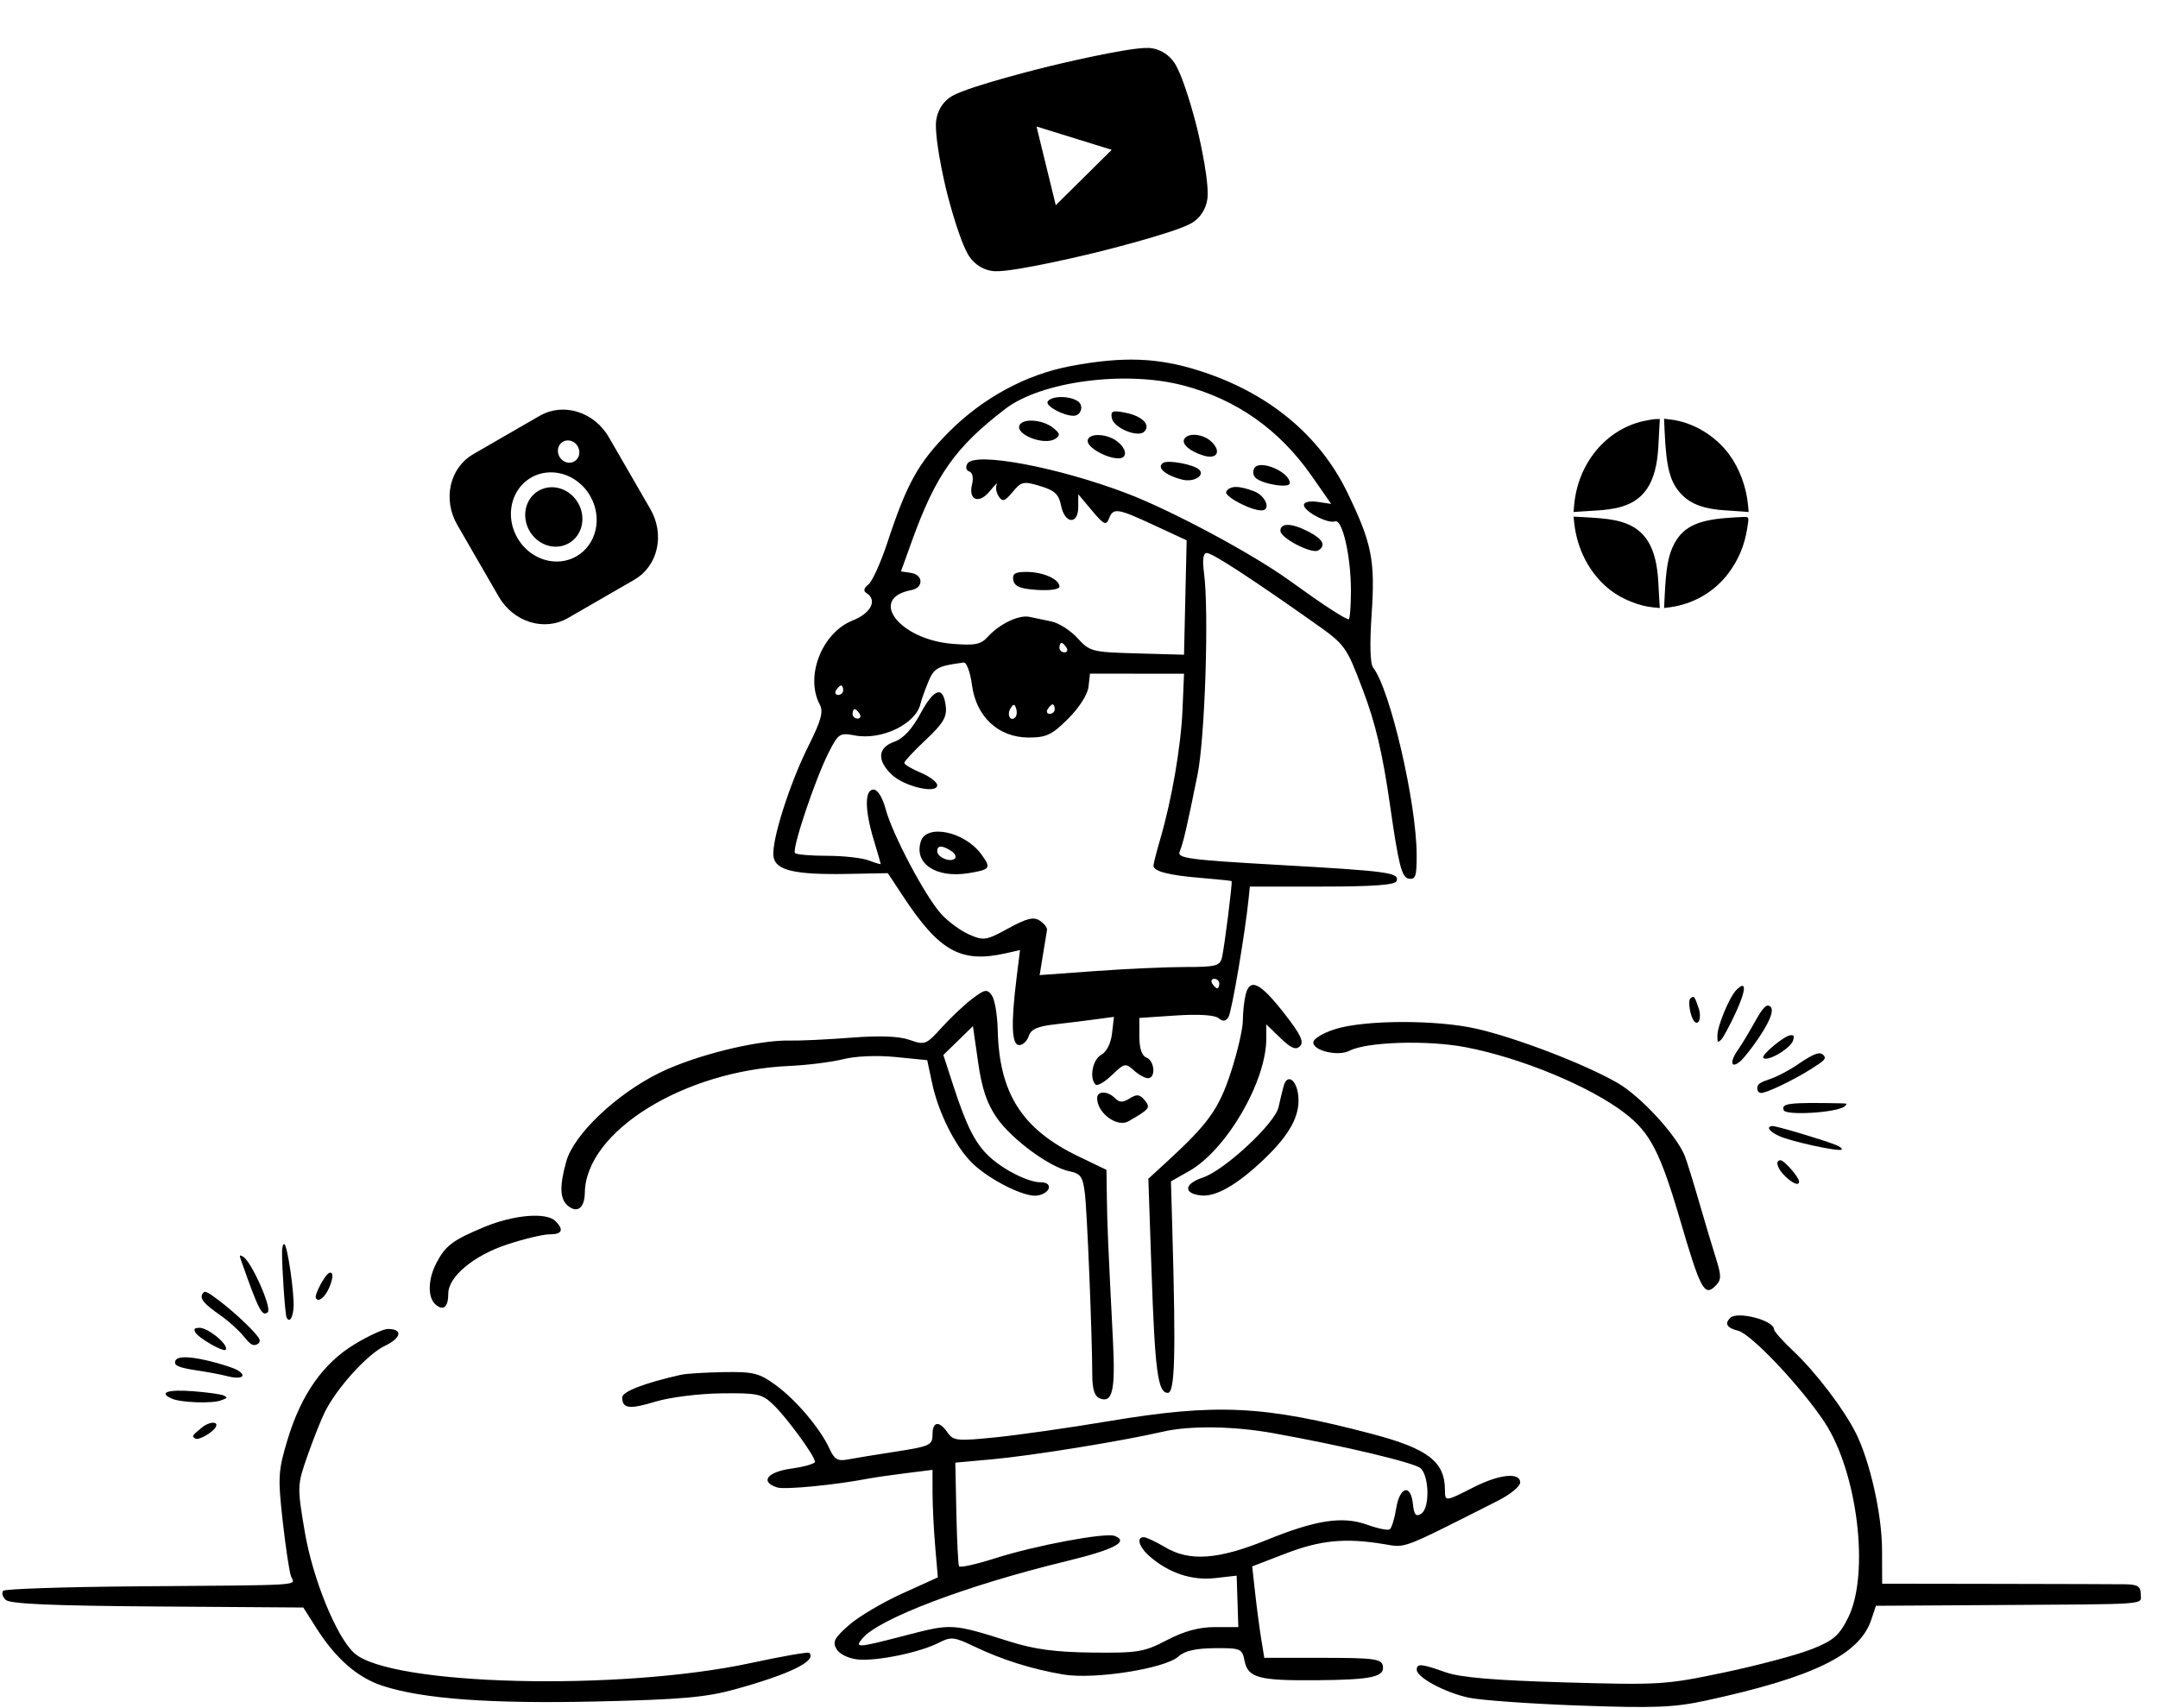
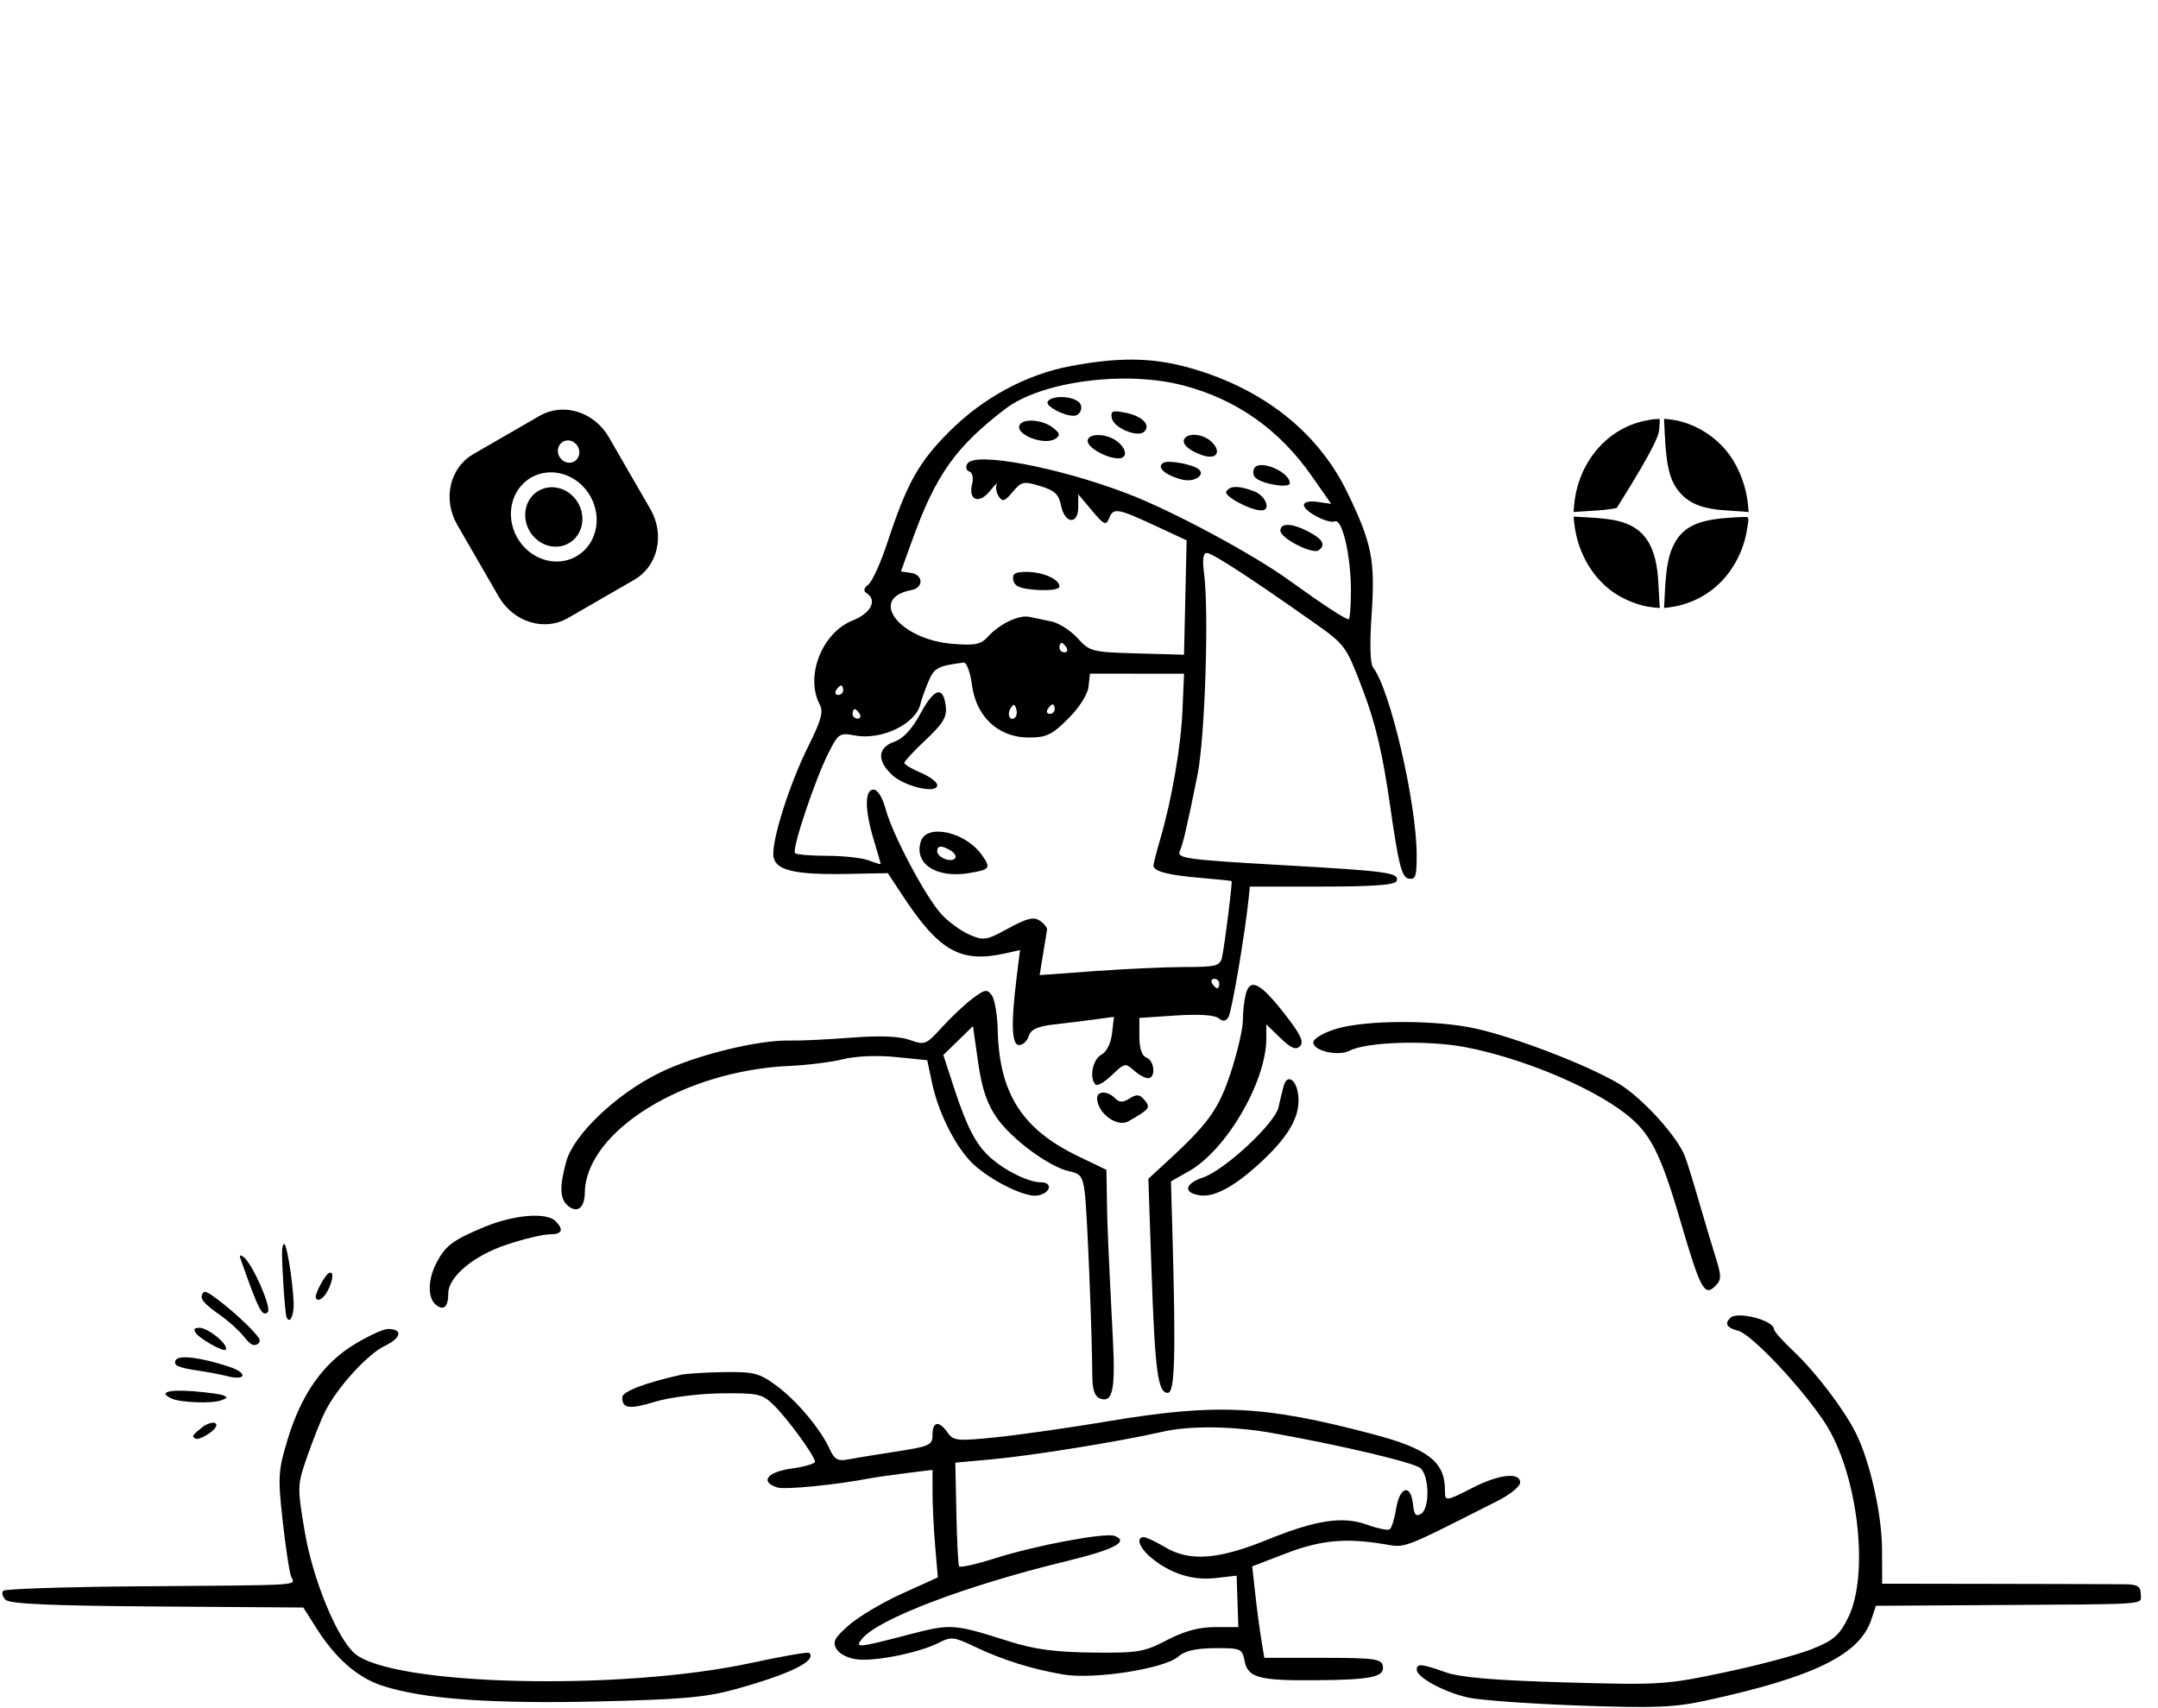
<svg xmlns="http://www.w3.org/2000/svg" width="456" height="361" viewBox="0 0 456 361" fill="none">
  <path fill-rule="evenodd" clip-rule="evenodd" d="M226.35 77.345C216.847 79.116 207.709 84.055 200.473 91.328C194.09 97.743 191.61 102.208 187.523 114.632C186.123 118.887 184.314 122.887 183.502 123.522C182.534 124.278 182.388 124.902 183.078 125.331C185.449 126.806 184.066 129.59 180.202 131.118C173.681 133.697 170.055 142.947 173.227 148.912C174.025 150.413 173.51 152.29 170.834 157.639C166.812 165.68 162.979 177.797 163.44 181.017C163.86 183.957 167.913 184.904 179.164 184.693L187.608 184.534L190.764 189.328C198.492 201.068 203.011 203.593 212.499 201.473L215.536 200.794L214.818 206.581C213.596 216.432 213.764 220.868 215.356 220.868C216.139 220.868 217.049 220.01 217.38 218.962C217.822 217.56 219.218 216.914 222.663 216.519C225.237 216.224 229.153 215.74 231.364 215.443L235.384 214.904L234.978 218.411C234.734 220.52 233.824 222.321 232.696 222.928C230.876 223.908 230.127 227.837 231.497 229.215C231.869 229.59 233.425 228.688 234.956 227.211C237.578 224.684 237.847 224.624 239.575 226.197C240.583 227.116 241.932 227.868 242.572 227.868C244.271 227.868 243.995 224.183 242.245 223.506C241.272 223.131 240.755 221.575 240.755 219.031V215.131L248.454 214.615C253.212 214.297 256.656 214.508 257.47 215.17C258.425 215.945 259.009 215.879 259.591 214.931C260.286 213.798 263.108 197.179 263.847 189.868L264.1 187.368H279.406C290.17 187.368 294.831 187.022 295.107 186.203C295.712 184.415 293.545 184.118 270.26 182.796C251.076 181.706 248.681 181.384 249.274 179.967C250.029 178.166 250.815 174.783 253.049 163.707C254.627 155.89 255.485 129.19 254.419 121.118C254.04 118.244 254.229 116.869 255.005 116.87C256.153 116.873 264.033 121.989 277.312 131.353C284.332 136.304 284.406 136.404 287.989 145.828C290.656 152.842 292.158 159.233 293.747 170.33C295.53 182.783 296.193 185.399 297.631 185.678C299.107 185.965 299.364 185.222 299.353 180.691C299.325 169.687 293.741 145.655 290.153 141.095C289.524 140.296 289.405 136.113 289.832 129.86C290.615 118.418 289.897 114.814 284.701 104.079C278.808 91.904 267.951 82.969 253.447 78.357C244.658 75.562 237.372 75.29 226.35 77.345ZM249.989 81.445C261.25 84.382 270.321 90.77 277.165 100.58L281.29 106.493L278.407 106.067C276.733 105.82 275.524 106.097 275.524 106.729C275.524 108.077 280.583 110.74 282.101 110.19C283.649 109.63 285.458 117.511 285.458 124.811C285.458 128.142 285.245 130.868 284.985 130.868C284.238 130.868 279.484 127.76 272.514 122.715C264.73 117.08 247.77 107.977 238.271 104.335C223.723 98.757 205.997 95.421 204.434 97.968C203.979 98.71 204.139 99.415 204.814 99.642C205.499 99.871 205.744 100.989 205.406 102.342C204.559 105.743 206.88 106.615 209.188 103.762C210.253 102.445 210.892 101.839 210.608 102.416C210.323 102.992 210.516 104.117 211.038 104.916C211.828 106.125 212.32 105.967 213.983 103.969C215.827 101.755 216.275 101.659 219.801 102.722C222.872 103.649 223.736 104.46 224.216 106.871C224.983 110.736 227.84 110.961 227.84 107.156V104.444L230.738 107.906C233.231 110.884 233.732 111.123 234.321 109.618C235.247 107.253 236.048 107.371 243.934 111.03L250.747 114.191L250.469 126.28L250.192 138.368L240.28 138.091C230.742 137.825 230.267 137.704 227.709 134.884C226.247 133.273 223.778 131.683 222.224 131.351C220.669 131.019 218.546 130.574 217.506 130.361C215.267 129.904 211.147 131.889 208.712 134.598C207.265 136.208 206.015 136.454 201.264 136.067C190.005 135.151 183.338 126.438 192.575 124.712C195.209 124.219 195.129 121.449 192.468 121.067L190.374 120.766L192.701 114.315C197.731 100.363 201.894 94.478 212.443 86.401C220.028 80.593 237.755 78.253 249.989 81.445ZM221.382 84.87C220.83 85.769 224.661 87.868 226.853 87.868C228.475 87.868 229.096 85.649 227.719 84.772C225.858 83.584 222.136 83.642 221.382 84.87ZM234.942 88.39C235.338 90.443 240.463 92.562 241.794 91.222C243.207 89.799 241.382 87.944 237.873 87.238C235.06 86.671 234.642 86.835 234.942 88.39ZM215.492 89.755C214.266 91.752 220.666 94.282 223.012 92.726C224.104 92.002 223.994 91.546 222.435 90.349C220.303 88.712 216.341 88.372 215.492 89.755ZM229.827 93.207C229.827 94.607 233.844 96.868 236.331 96.868C238.31 96.868 238.146 94.873 236.036 93.26C233.769 91.528 229.827 91.494 229.827 93.207ZM250.262 92.755C249.604 93.825 251.399 95.383 254.331 96.286C257.096 97.139 258.118 95.49 256.091 93.449C254.38 91.727 251.13 91.34 250.262 92.755ZM245.808 97.814C244.284 98.762 246.198 100.448 249.84 101.369C252.21 101.967 254.655 100.528 253.407 99.271C252.33 98.187 246.886 97.144 245.808 97.814ZM265.064 98.914C264.684 99.535 264.772 100.445 265.26 100.936C266.629 102.314 272.544 103.272 272.544 102.115C272.544 99.744 266.218 97.036 265.064 98.914ZM259.12 103.889C258.541 104.832 264.21 107.868 266.551 107.868C268.651 107.868 267.484 104.783 265.029 103.843C261.761 102.593 259.907 102.607 259.12 103.889ZM270.557 112.183C270.557 113.725 277.219 117.168 278.573 116.326C280.236 115.291 279.55 113.947 276.567 112.394C272.967 110.52 270.557 110.435 270.557 112.183ZM214.118 122.618C214.366 123.937 215.609 124.443 219.157 124.673C221.893 124.85 223.867 124.55 223.867 123.958C223.867 122.409 220.396 120.868 216.905 120.868C214.472 120.868 213.859 121.252 214.118 122.618ZM225.357 136.868C225.695 137.418 225.497 137.868 224.919 137.868C224.341 137.868 223.867 137.418 223.867 136.868C223.867 136.318 224.064 135.868 224.305 135.868C224.546 135.868 225.019 136.318 225.357 136.868ZM205.385 144.785C206.269 151.497 210.994 155.868 217.366 155.868C221.112 155.868 222.28 155.312 225.706 151.898C228.039 149.573 229.821 146.776 230.007 145.148L230.324 142.368L240.258 142.376L250.192 142.383L249.879 149.876C249.551 157.707 247.63 168.912 245.177 177.3C244.384 180.012 243.735 182.551 243.735 182.943C243.735 184.145 246.922 184.975 253.669 185.531C257.22 185.824 260.181 186.132 260.248 186.215C260.457 186.475 258.717 200.249 258.209 202.368C257.784 204.141 256.907 204.368 250.484 204.368C246.499 204.368 237.938 204.753 231.46 205.223L219.684 206.079L220.392 201.723C220.781 199.328 221.164 196.989 221.242 196.525C221.32 196.061 220.633 195.184 219.717 194.576C218.409 193.707 216.983 194.056 213.063 196.204C208.384 198.767 207.87 198.848 204.794 197.504C202.99 196.716 200.333 194.766 198.889 193.172C195.511 189.444 188.579 176.357 187.149 171.008C186.491 168.552 185.451 166.868 184.589 166.868C182.69 166.868 182.701 171.102 184.616 177.459C185.43 180.159 186.101 182.469 186.106 182.593C186.112 182.717 184.971 182.38 183.569 181.843C182.168 181.307 178.219 180.868 174.795 180.868C171.369 180.868 168.31 180.608 167.994 180.291C167.265 179.556 172.219 164.731 175.083 159.08C177.141 155.018 177.433 154.826 180.628 155.429C186.312 156.503 193.556 152.995 194.514 148.706C194.678 147.97 195.405 145.927 196.129 144.165C197.369 141.149 198.06 140.766 203.622 140.018C204.242 139.935 205.024 142.05 205.385 144.785ZM178.17 145.868C178.17 146.418 177.696 146.868 177.118 146.868C176.54 146.868 176.342 146.418 176.68 145.868C177.018 145.318 177.491 144.868 177.732 144.868C177.973 144.868 178.17 145.318 178.17 145.868ZM194.523 150.763C192.715 154.106 190.874 156.095 188.968 156.764C185.451 157.998 185.253 160.702 188.459 163.733C191.119 166.249 198.038 167.849 198.038 165.948C198.038 165.298 196.474 164.108 194.561 163.304C192.649 162.499 191.084 161.564 191.084 161.225C191.084 160.887 193.131 158.691 195.631 156.347C199.27 152.936 200.113 151.529 199.853 149.304C199.335 144.859 197.433 145.38 194.523 150.763ZM214.533 151.597C213.523 152.614 212.69 151.083 213.519 149.734C214.144 148.714 214.379 148.714 214.715 149.73C214.945 150.425 214.863 151.265 214.533 151.597ZM222.873 149.868C222.873 150.418 222.4 150.868 221.821 150.868C221.243 150.868 221.046 150.418 221.383 149.868C221.721 149.318 222.194 148.868 222.435 148.868C222.677 148.868 222.873 149.318 222.873 149.868ZM181.647 150.868C181.985 151.418 181.787 151.868 181.209 151.868C180.631 151.868 180.157 151.418 180.157 150.868C180.157 150.318 180.354 149.868 180.595 149.868C180.836 149.868 181.309 150.318 181.647 150.868ZM194.573 177.83C193.093 182.526 197.807 185.654 204.672 184.533C209.302 183.777 209.503 183.471 207.325 180.505C203.823 175.737 195.766 174.047 194.573 177.83ZM200.99 179.829C201.793 180.341 202.148 181.064 201.777 181.437C200.869 182.352 198.038 181.188 198.038 179.899C198.038 178.629 199.066 178.605 200.99 179.829ZM257.643 207.868C257.643 208.418 257.446 208.868 257.204 208.868C256.963 208.868 256.49 208.418 256.152 207.868C255.815 207.318 256.012 206.868 256.591 206.868C257.169 206.868 257.643 207.318 257.643 207.868ZM263.248 210.07C262.912 211.334 262.63 213.846 262.624 215.653C262.616 217.46 261.466 222.42 260.068 226.677C257.513 234.459 255.323 237.499 246.334 245.74L242.655 249.113L243.31 268.24C244.047 289.781 244.652 294.368 246.76 294.368C248.262 294.368 248.481 286.557 247.725 260.018L247.43 249.668L251.236 247.518C259.144 243.05 267.577 228.584 267.577 219.487V216.494L270.564 219.374C272.841 221.571 273.826 221.977 274.71 221.087C275.594 220.197 274.796 218.547 271.347 214.144C266.302 207.704 264.164 206.628 263.248 210.07ZM205.432 211.085C203.774 212.341 200.873 215.075 198.986 217.162C195.696 220.8 195.418 220.908 192.226 219.779C189.982 218.985 185.937 218.831 179.808 219.305C174.809 219.692 169.033 219.965 166.972 219.912C160.207 219.739 147.017 222.988 139.427 226.695C130.281 231.163 121.225 239.766 119.648 245.485C118.191 250.764 118.295 253.396 120.012 254.832C121.991 256.485 123.524 255.293 123.578 252.059C123.793 239.104 144.479 226.273 166.746 225.281C170.571 225.111 175.712 224.467 178.17 223.851C180.821 223.186 185.346 223.001 189.284 223.394L195.927 224.058L196.977 228.985C198.328 235.329 202.06 242.658 205.645 246.008C209.411 249.528 216.564 253.062 219.146 252.677C221.971 252.257 222.634 249.868 219.927 249.868C217.309 249.868 212.222 247.342 209.12 244.501C206.151 241.783 204.255 238.084 201.52 229.68L199.335 222.965L202.462 219.914L205.589 216.862L206.681 224.492C207.481 230.08 208.539 233.225 210.636 236.245C213.814 240.821 221.822 246.706 226.023 247.552C228.353 248.021 228.819 248.698 229.244 252.234C229.73 256.269 230.782 282.119 230.808 290.649C230.817 293.644 231.299 295.115 232.411 295.545C235.084 296.578 235.705 293.849 235.177 283.394C234.119 262.47 233.98 259.203 233.891 253.302L233.801 247.236L227.86 244.378C215.955 238.65 211.131 231.075 210.823 217.627C210.751 214.472 210.187 211.196 209.57 210.346C208.578 208.982 208.097 209.068 205.432 211.085ZM282.229 217.468C279.558 218.295 277.511 219.532 277.511 220.319C277.511 222.089 282.786 223.297 285.151 222.068C288.807 220.169 301.701 219.777 309.719 221.322C321.482 223.587 335.944 229.578 343.32 235.242C348.713 239.383 350.818 243.47 355.109 258.124C359.316 272.499 360.171 274.087 362.463 271.78C363.769 270.465 363.781 269.724 362.554 265.823C361.784 263.373 360.177 257.993 358.984 253.868C357.79 249.743 356.464 245.468 356.035 244.368C354.34 240.007 346.745 231.732 341.821 228.88C334.986 224.922 320.448 219.334 311.97 217.407C303.566 215.496 288.501 215.527 282.229 217.468ZM271.23 229.563C270.961 230.556 270.481 232.553 270.162 234.001C269.408 237.434 258.733 247.35 254.156 248.871C250.215 250.18 249.994 252.213 253.745 252.645C256.872 253.006 261.394 250.424 267.032 245.058C272.536 239.82 274.747 235.757 274.341 231.631C273.996 228.139 271.978 226.798 271.23 229.563ZM231.829 232.118C231.868 235.263 236.072 238.342 238.456 236.971C242.967 234.377 243.177 234.101 241.847 232.489C240.837 231.263 240.21 231.193 238.708 232.138C237.256 233.05 236.555 233.04 235.614 232.093C234.034 230.503 231.81 230.518 231.829 232.118ZM102.397 259.29C95.661 262.079 94.094 263.26 92.175 266.996C90.386 270.478 90.346 274.286 92.084 275.737C93.726 277.109 94.724 276.222 94.724 273.391C94.724 269.82 100.069 265.353 107.135 263.018C110.713 261.835 114.749 260.868 116.103 260.868C118.795 260.868 119.222 259.928 117.374 258.068C115.474 256.156 108.619 256.715 102.397 259.29ZM365.593 278.535C364.365 279.77 364.917 280.648 367.301 281.25C370.059 281.947 380.563 293.062 385.505 300.515C392.521 311.097 395.132 332.681 390.511 341.906C388.621 345.678 387.431 346.704 382.812 348.54C379.807 349.734 371.536 351.937 364.434 353.436C351.993 356.061 350.753 356.139 330.656 355.558C315.697 355.125 308.563 354.518 305.447 353.411C300.345 351.599 299.366 351.514 299.366 352.883C299.366 354.501 305.311 357.699 310.335 358.784C312.874 359.332 323.402 360.083 333.731 360.454C349.56 361.021 353.762 360.856 360.46 359.402C383.246 354.457 392.965 349.699 395.424 342.286L396.392 339.368L421.142 339.216C455.033 339.007 452.35 339.209 452.35 336.868C452.35 335.288 451.673 334.858 449.121 334.821C447.345 334.795 435.052 334.757 421.803 334.736L397.713 334.698L397.689 327.533C397.665 320.059 395.154 308.866 392.155 302.868C389.613 297.783 383.639 289.944 378.945 285.534C376.701 283.425 374.864 281.36 374.864 280.944C374.864 279.043 367.094 277.024 365.593 278.535ZM74.888 284.118C68.254 288.152 63.638 294.73 60.768 304.239C58.778 310.832 58.699 312.122 59.728 321.395C60.34 326.911 61.136 332.198 61.498 333.145C62.27 335.171 65.392 334.971 28.441 335.265C13.567 335.384 1.08 335.801 0.692 336.191C0.304 336.582 0.523 337.441 1.178 338.101C2.043 338.972 10.812 339.359 33.229 339.516L64.09 339.732L66.828 344.05C70.927 350.511 75.518 354.528 80.783 356.262C89.278 359.059 103.663 360.111 126.258 359.588C144.033 359.176 149.208 358.716 155.401 356.998C167.006 353.778 172.662 350.99 170.995 349.312C170.764 349.079 165.243 350.041 158.726 351.449C130.914 357.457 82.405 356.245 74.84 349.353C71.071 345.92 66.058 333.604 64.391 323.68C62.784 314.127 62.792 313.905 64.965 307.68C66.177 304.209 67.842 300.018 68.666 298.368C71.208 293.277 77.653 286.183 81.332 284.426C84.849 282.746 85.177 280.868 81.956 280.868C81.007 280.868 77.827 282.33 74.888 284.118ZM143.898 290.547C136.182 292.283 131.48 294.096 131.48 295.337C131.48 297.715 132.999 297.901 138.56 296.206C141.496 295.311 147.704 294.531 152.358 294.473C160.101 294.377 161.037 294.58 163.412 296.868C166.301 299.652 172.21 307.749 172.21 308.924C172.21 309.34 169.975 309.99 167.243 310.368C162.097 311.08 160.512 313.17 164.22 314.354C165.853 314.876 176.64 313.82 183.743 312.443C184.814 312.235 188.245 311.744 191.368 311.352L197.045 310.638L197.052 315.503C197.056 318.179 197.31 323.293 197.616 326.868L198.173 333.368L190.627 336.786C186.477 338.666 181.418 341.668 179.384 343.457C176.282 346.186 175.863 347.004 176.78 348.539C177.405 349.585 179.32 350.515 181.251 350.71C185.25 351.116 194.401 349.23 198.372 347.181C200.94 345.856 201.598 345.924 205.823 347.947C211.743 350.783 218.001 352.754 224.699 353.891C231.221 354.999 246.198 352.649 249.024 350.075C250.322 348.892 252.668 348.355 256.67 348.326C262.168 348.285 262.47 348.413 262.982 350.995C263.697 354.594 265.968 355.206 278.237 355.101C289.913 355.002 292.662 354.398 292.198 352.033C291.915 350.587 290.249 350.368 279.513 350.368H267.154L266.503 346.368C266.144 344.168 265.569 339.82 265.225 336.705L264.599 331.042L271.733 328.298C279.035 325.489 284.311 324.988 292.424 326.332C297.174 327.119 295.781 327.648 316.502 317.175C319.098 315.864 321.221 314.133 321.221 313.329C321.221 311.088 316.814 311.548 311.286 314.368C305.395 317.374 305.326 317.38 305.326 314.915C305.326 308.924 301.751 306.168 289.928 303.049C267.102 297.027 257.043 296.541 234.252 300.357C226.076 301.726 215.377 303.256 210.475 303.756C202.267 304.593 201.457 304.515 200.24 302.767C198.439 300.178 197.045 300.381 197.045 303.231C197.045 305.41 196.445 305.686 189.346 306.776C185.112 307.426 180.498 308.181 179.093 308.453C177.037 308.852 176.298 308.416 175.304 306.222C173.38 301.97 168.252 295.892 163.929 292.74C160.418 290.18 159.225 289.881 152.938 289.984C149.058 290.048 144.99 290.301 143.898 290.547ZM269.067 302.892C283.979 305.574 299.035 309.164 300.206 310.316C302.047 312.127 302.119 318.771 300.309 319.908C299.19 320.612 298.799 320.152 298.558 317.841C298.105 313.515 295.759 314.158 295.019 318.811C294.675 320.979 294.058 322.962 293.649 323.217C293.238 323.472 291.116 323.036 288.932 322.25C283.69 320.361 278.139 321.203 267.577 325.488C257.391 329.621 251.349 330.048 246.213 326.997C244.242 325.826 242.206 324.868 241.691 324.868C240.024 324.868 240.697 326.998 242.99 328.974C247.046 332.471 251.884 334.069 256.747 333.517L261.314 332.998L261.49 338.433L261.667 343.868H256.766C253.359 343.868 250.261 344.706 246.6 346.618C241.772 349.139 240.465 349.359 230.862 349.256C223.096 349.172 218.593 348.576 213.436 346.947C201.259 343.102 201.113 343.093 191.634 345.557C181.09 348.298 180.516 348.343 182.211 346.286C185.663 342.099 204.208 335.066 225.282 329.951C235.444 327.485 238.66 325.808 235.539 324.602C233.585 323.847 218.773 326.615 210.337 329.312C206.298 330.603 202.84 331.369 202.652 331.014C202.464 330.658 202.21 325.587 202.086 319.742L201.864 309.117L209.636 308.41C218.087 307.642 237.002 304.582 245.722 302.572C251.444 301.253 260.662 301.379 269.067 302.892Z" fill="black" />
  <path fill-rule="evenodd" clip-rule="evenodd" d="M59.599 264.587C59.565 267.887 60.242 277.723 60.549 278.393C61.115 279.626 61.832 278.685 62.025 276.451C62.261 273.738 60.778 263.343 60.099 262.943C59.835 262.787 59.61 263.527 59.599 264.587ZM69.598 268.997C68.732 269.277 66.41 273.587 66.74 274.305C67.218 275.347 68.673 274.219 69.573 272.109C70.449 270.054 70.46 268.718 69.598 268.997ZM50.967 266.436C54.634 276.879 55.406 278.375 56.578 277.312C57.518 276.46 53.099 266.54 51.35 265.575C50.571 265.144 50.539 265.217 50.967 266.436ZM42.809 273.38C42.17 274.465 42.986 275.457 46.639 278.033C48.341 279.234 50.502 281.182 51.443 282.362C52.771 284.029 53.359 284.441 54.078 284.208C54.673 284.016 54.95 283.634 54.854 283.141C54.664 282.172 49.92 277.598 46.152 274.749C43.735 272.922 43.207 272.706 42.809 273.38ZM42.071 280.614C41.096 280.666 40.934 280.838 41.232 281.507C41.758 282.69 47.329 285.891 47.716 285.234C48.34 284.174 43.873 280.52 42.071 280.614ZM43.95 287.569C39.188 286.441 36.721 286.643 37.014 288.136C37.127 288.715 38.479 289.16 41.446 289.597C43.793 289.943 46.793 290.509 48.111 290.854C51.074 291.63 52.343 290.778 50.09 289.525C49.225 289.045 46.462 288.165 43.95 287.569ZM40.793 294.022C35.402 293.605 33.384 294.324 36.353 295.605C38.284 296.438 44.835 296.663 46.694 295.96C48.141 295.413 48.156 295.385 47.266 294.926C46.764 294.666 43.85 294.259 40.793 294.022ZM42.699 301.663C40.539 303.422 40.468 303.543 41.313 304.042C41.971 304.429 44.889 302.781 45.559 301.643C46.321 300.349 44.296 300.363 42.699 301.663Z" fill="black" />
-   <path fill-rule="evenodd" clip-rule="evenodd" d="M387.785 241.911C384.704 240.726 375.251 237.923 374.517 237.977C373.163 238.076 373.795 239.077 375.82 240.039C378.281 241.207 388.538 243.451 389.15 242.954C389.388 242.761 388.774 242.291 387.785 241.911ZM380.158 249.739C380.199 248.83 376.971 245.148 376.184 245.206C375.04 245.29 375.588 247.047 377.251 248.628C378.87 250.167 380.118 250.644 380.158 249.739ZM389.068 233.177C378.002 232.964 376.331 233.165 376.917 234.634C377.387 235.813 388.225 235.139 389.741 233.837C390.417 233.258 390.36 233.202 389.068 233.177ZM385.412 223.107C384.619 222.129 383.405 222.547 379.714 225.069C377.995 226.245 375.414 227.589 373.98 228.058C371.954 228.72 371.362 229.127 371.329 229.882C371.301 230.506 371.562 230.9 372.058 230.982C373.032 231.142 378.976 228.296 382.961 225.761C385.518 224.135 385.905 223.715 385.412 223.107ZM378.892 219.887C379.185 218.956 379.08 218.744 378.349 218.789C377.056 218.869 372.11 222.97 372.591 223.563C373.366 224.518 378.351 221.609 378.892 219.887ZM371.719 219.218C374.44 215.151 375.113 212.769 373.611 212.521C373.03 212.425 372.14 213.536 370.694 216.163C369.55 218.241 367.971 220.854 367.187 221.969C365.425 224.473 365.78 225.96 367.741 224.287C368.493 223.645 370.283 221.364 371.719 219.218ZM366.776 214.005C369.051 209.1 369.082 206.958 366.844 209.292C365.389 210.81 362.889 216.87 362.898 218.857C362.906 220.404 362.926 220.428 363.667 219.755C364.087 219.375 365.485 216.787 366.776 214.005ZM358.951 213.121C358.058 210.482 357.969 210.373 357.206 210.992C356.613 211.473 357.138 214.782 357.97 215.807C358.916 216.974 359.611 215.071 358.951 213.121Z" fill="black" />
-   <path fill-rule="evenodd" clip-rule="evenodd" d="M242.662 10.131C245.102 10.221 247.365 11.689 248.567 13.962L248.567 13.962C250.749 18.081 252.989 27.241 252.989 27.241C252.989 27.241 255.23 36.401 255.195 41.063C255.178 43.634 253.848 45.981 251.725 47.187C247.878 49.374 231.298 53.429 231.298 53.429C231.298 53.429 214.719 57.484 210.297 57.319C207.857 57.229 205.593 55.762 204.392 53.488C202.21 49.369 199.97 40.209 199.97 40.209C199.97 40.209 197.729 31.049 197.763 26.387C197.78 23.816 199.11 21.469 201.234 20.264C205.081 18.076 221.66 14.021 221.66 14.021C221.66 14.021 238.24 9.966 242.662 10.131ZM234.914 31.663L223.091 43.368L219.023 26.735L234.914 31.663Z" fill="black" />
-   <path fill-rule="evenodd" clip-rule="evenodd" d="M347.262 88.994C339.288 90.804 333.402 97.96 332.625 106.788L332.5 108.211L334.122 108.097C335.014 108.034 336.671 107.928 337.804 107.862C338.938 107.795 340.659 107.565 341.63 107.35C347.346 106.083 349.989 102.194 350.414 94.425C350.475 93.321 350.571 91.549 350.629 90.486L350.734 88.554L349.901 88.569C349.443 88.577 348.256 88.769 347.262 88.994ZM351.759 91.398C352.108 99.01 352.935 102.027 355.36 104.529C357.356 106.587 360.243 107.62 364.696 107.867C365.872 107.933 367.434 108.038 368.168 108.101L369.5 108.216L369.375 106.79C369.038 102.968 367.546 98.958 365.358 95.999C362.406 92.007 357.661 89.199 352.944 88.652L351.626 88.5L351.759 91.398ZM332.632 110.417C333.241 116.238 336.028 121.436 340.311 124.741C342.754 126.626 346.325 128.068 349.263 128.356L350.731 128.5L350.629 126.956C350.572 126.107 350.479 124.426 350.421 123.22C350.059 115.681 347.701 111.787 342.593 110.291C340.865 109.785 338.792 109.515 335.186 109.324L332.503 109.182L332.632 110.417ZM365.06 109.447C358.349 109.935 355.288 111.558 353.448 115.605C352.462 117.773 352.027 120.41 351.765 125.805L351.634 128.494L352.765 128.349C357.803 127.706 362.33 125.069 365.309 121.044C367.351 118.283 368.608 115.286 369.169 111.844C369.607 109.149 369.631 109.223 368.331 109.259C367.721 109.276 366.249 109.36 365.06 109.447Z" fill="black" />
+   <path fill-rule="evenodd" clip-rule="evenodd" d="M347.262 88.994C339.288 90.804 333.402 97.96 332.625 106.788L332.5 108.211L334.122 108.097C335.014 108.034 336.671 107.928 337.804 107.862C338.938 107.795 340.659 107.565 341.63 107.35C350.475 93.321 350.571 91.549 350.629 90.486L350.734 88.554L349.901 88.569C349.443 88.577 348.256 88.769 347.262 88.994ZM351.759 91.398C352.108 99.01 352.935 102.027 355.36 104.529C357.356 106.587 360.243 107.62 364.696 107.867C365.872 107.933 367.434 108.038 368.168 108.101L369.5 108.216L369.375 106.79C369.038 102.968 367.546 98.958 365.358 95.999C362.406 92.007 357.661 89.199 352.944 88.652L351.626 88.5L351.759 91.398ZM332.632 110.417C333.241 116.238 336.028 121.436 340.311 124.741C342.754 126.626 346.325 128.068 349.263 128.356L350.731 128.5L350.629 126.956C350.572 126.107 350.479 124.426 350.421 123.22C350.059 115.681 347.701 111.787 342.593 110.291C340.865 109.785 338.792 109.515 335.186 109.324L332.503 109.182L332.632 110.417ZM365.06 109.447C358.349 109.935 355.288 111.558 353.448 115.605C352.462 117.773 352.027 120.41 351.765 125.805L351.634 128.494L352.765 128.349C357.803 127.706 362.33 125.069 365.309 121.044C367.351 118.283 368.608 115.286 369.169 111.844C369.607 109.149 369.631 109.223 368.331 109.259C367.721 109.276 366.249 109.36 365.06 109.447Z" fill="black" />
  <path d="M125.145 104.561L125.145 104.56C124.15 102.837 122.704 101.424 120.986 100.499C119.267 99.575 117.351 99.18 115.479 99.373C113.605 99.566 111.864 100.337 110.478 101.592C109.092 102.845 108.128 104.521 107.702 106.4C107.276 108.28 107.406 110.28 108.071 112.15C108.736 114.02 109.907 115.681 111.439 116.922C112.97 118.164 114.796 118.933 116.689 119.127C118.583 119.321 120.457 118.929 122.071 117.997L122.072 117.997C124.235 116.744 125.766 114.619 126.337 112.099C126.908 109.58 126.475 106.871 125.145 104.561ZM121.716 106.541C122.303 107.558 122.597 108.712 122.562 109.853C122.528 110.995 122.168 112.07 121.535 112.945C120.902 113.82 120.022 114.46 119.006 114.788C117.99 115.115 116.877 115.117 115.807 114.785C114.736 114.453 113.757 113.802 112.998 112.91C112.239 112.019 111.736 110.931 111.554 109.785C111.372 108.64 111.519 107.494 111.969 106.491C112.418 105.489 113.151 104.672 114.071 104.141C115.305 103.43 116.801 103.274 118.235 103.718C119.671 104.164 120.926 105.176 121.716 106.541ZM138.282 115.885C137.68 118.545 136.071 120.765 133.82 122.068L119.723 130.207C117.468 131.505 114.742 131.788 112.137 130.98C109.53 130.172 107.26 128.337 105.833 125.871L97.033 110.629C95.611 108.161 95.157 105.277 95.76 102.615C96.363 99.955 97.971 97.736 100.222 96.433L114.321 88.293C116.575 86.995 119.301 86.712 121.906 87.52C124.513 88.329 126.783 90.164 128.21 92.63L137.01 107.871C138.432 110.34 138.886 113.223 138.282 115.885ZM122.508 94.073C122.226 93.584 121.814 93.18 121.321 92.916C120.829 92.65 120.275 92.535 119.729 92.591C119.182 92.647 118.671 92.873 118.265 93.241C117.859 93.608 117.58 94.096 117.457 94.638C117.334 95.18 117.373 95.752 117.562 96.284C117.751 96.816 118.084 97.289 118.521 97.643C118.958 97.997 119.482 98.22 120.031 98.276C120.581 98.332 121.129 98.219 121.603 97.945C122.239 97.578 122.683 96.956 122.848 96.229C123.013 95.503 122.887 94.729 122.508 94.073Z" fill="black" stroke="black" />
</svg>